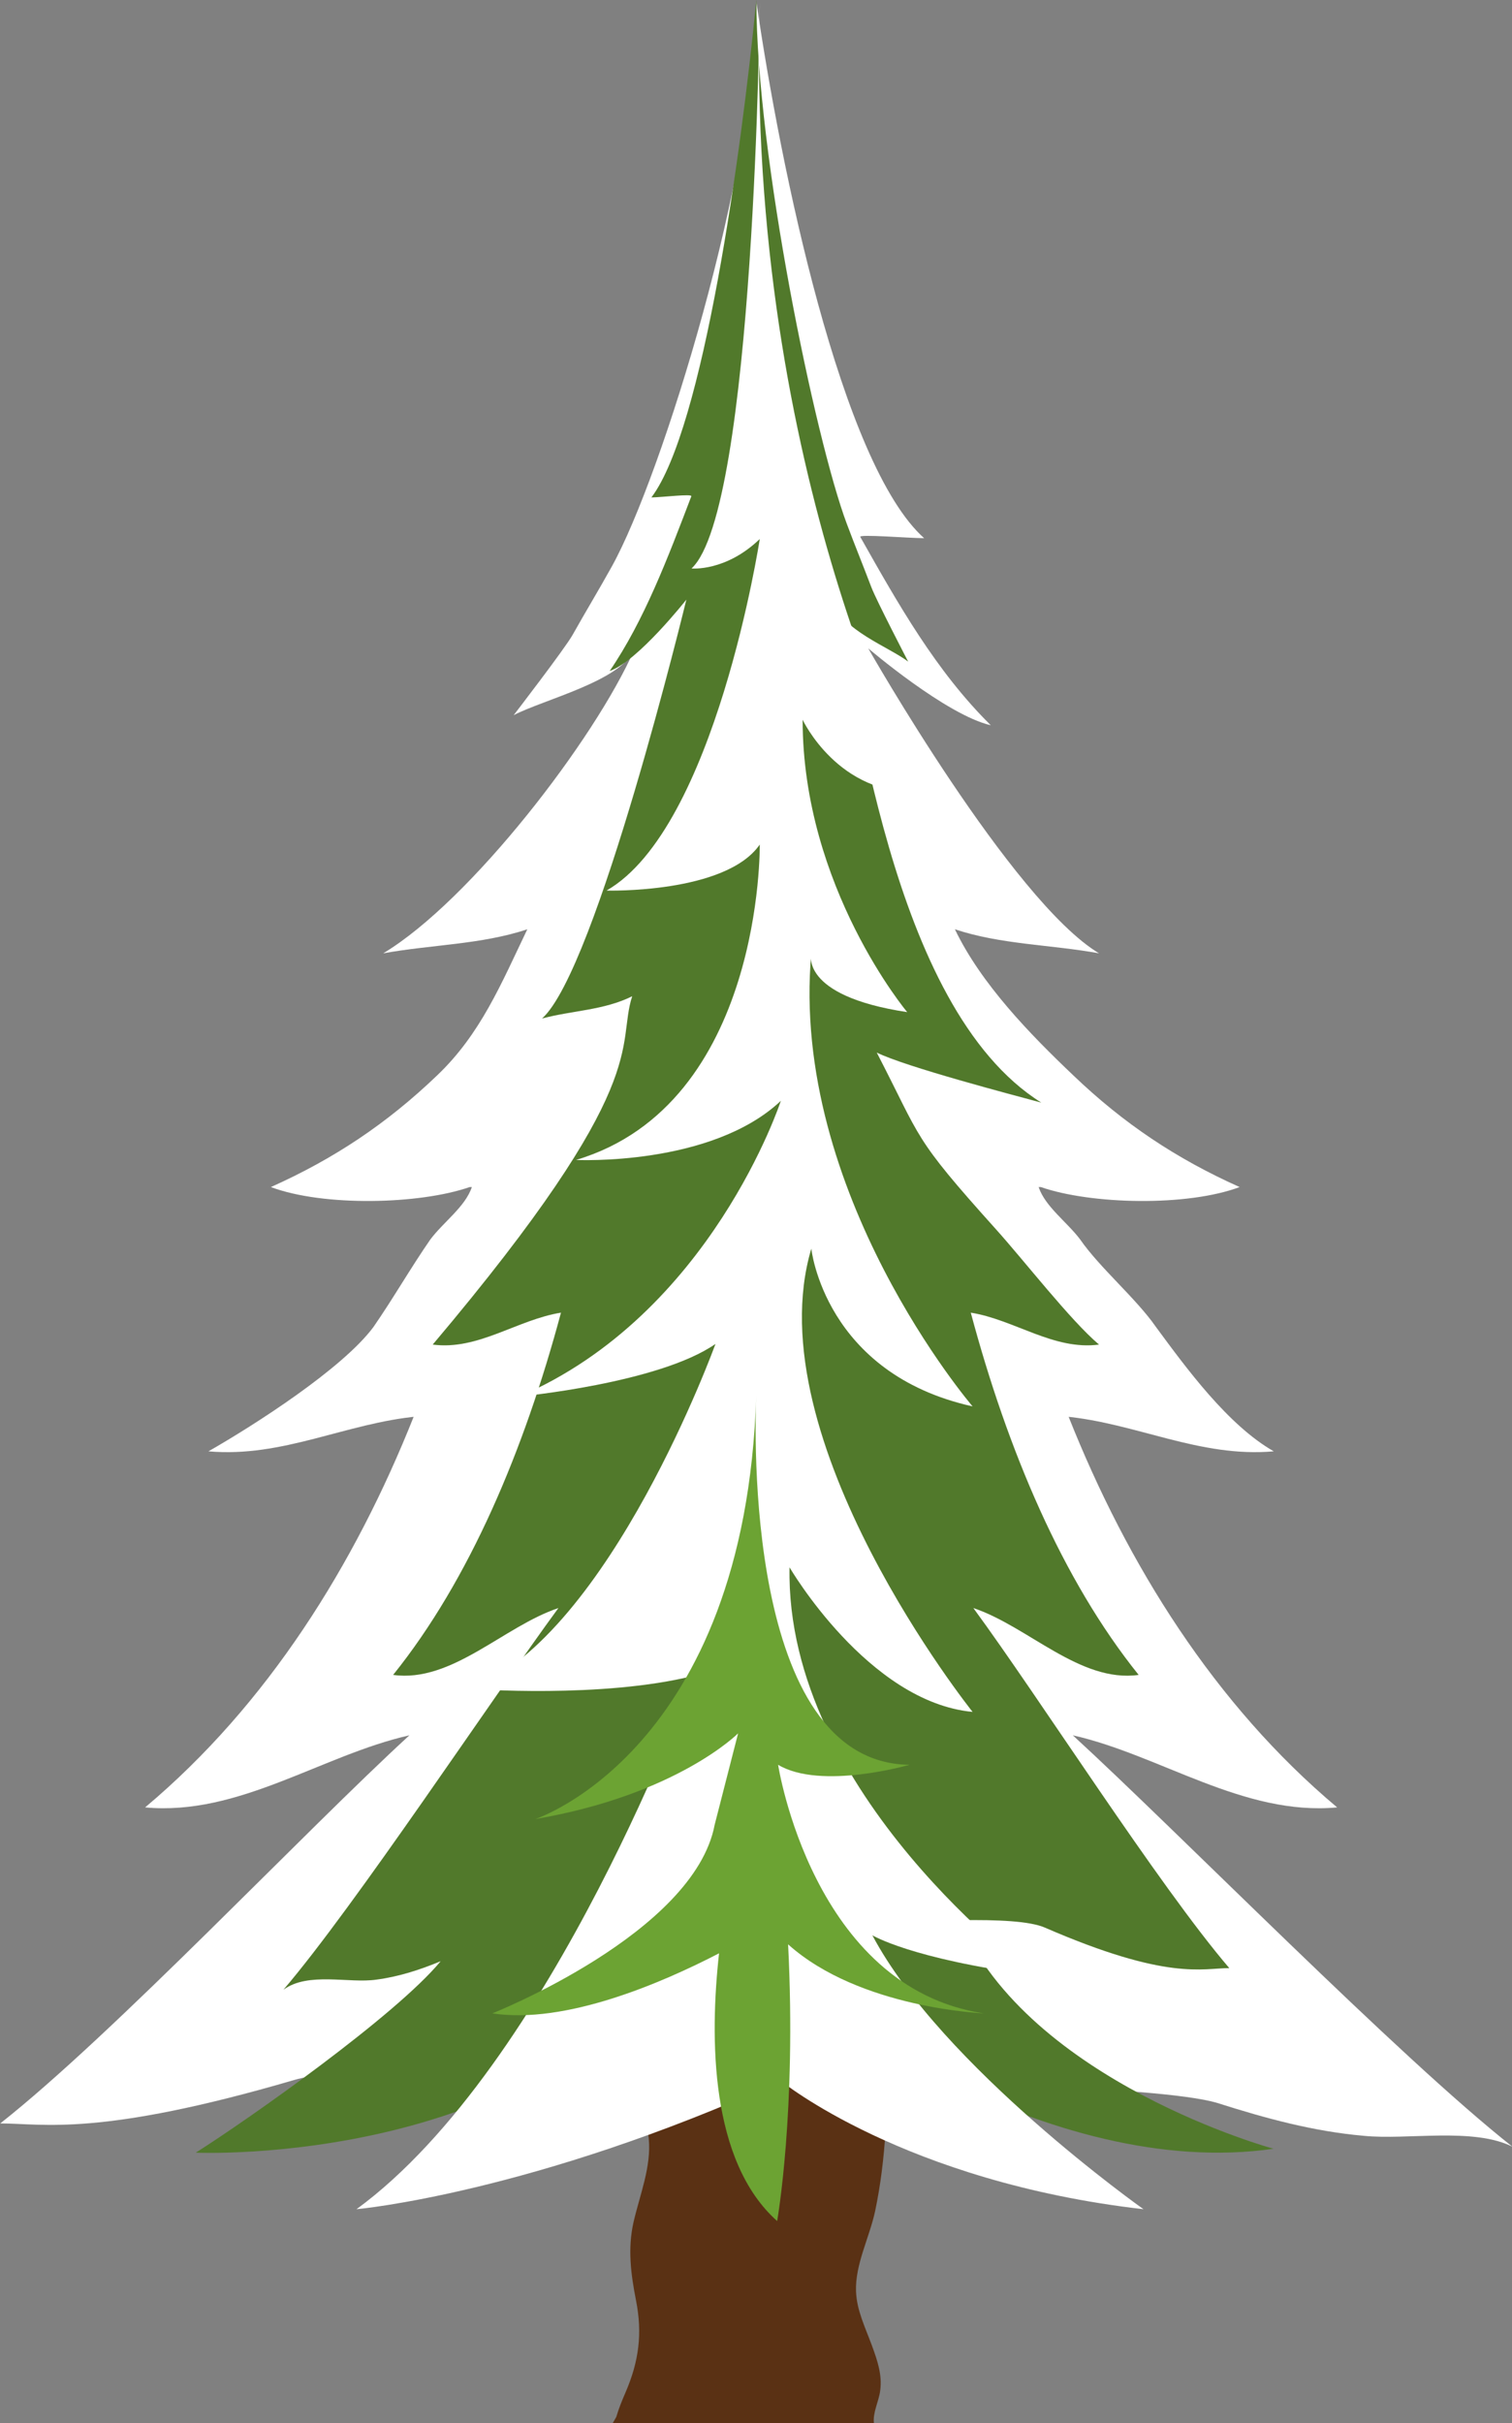
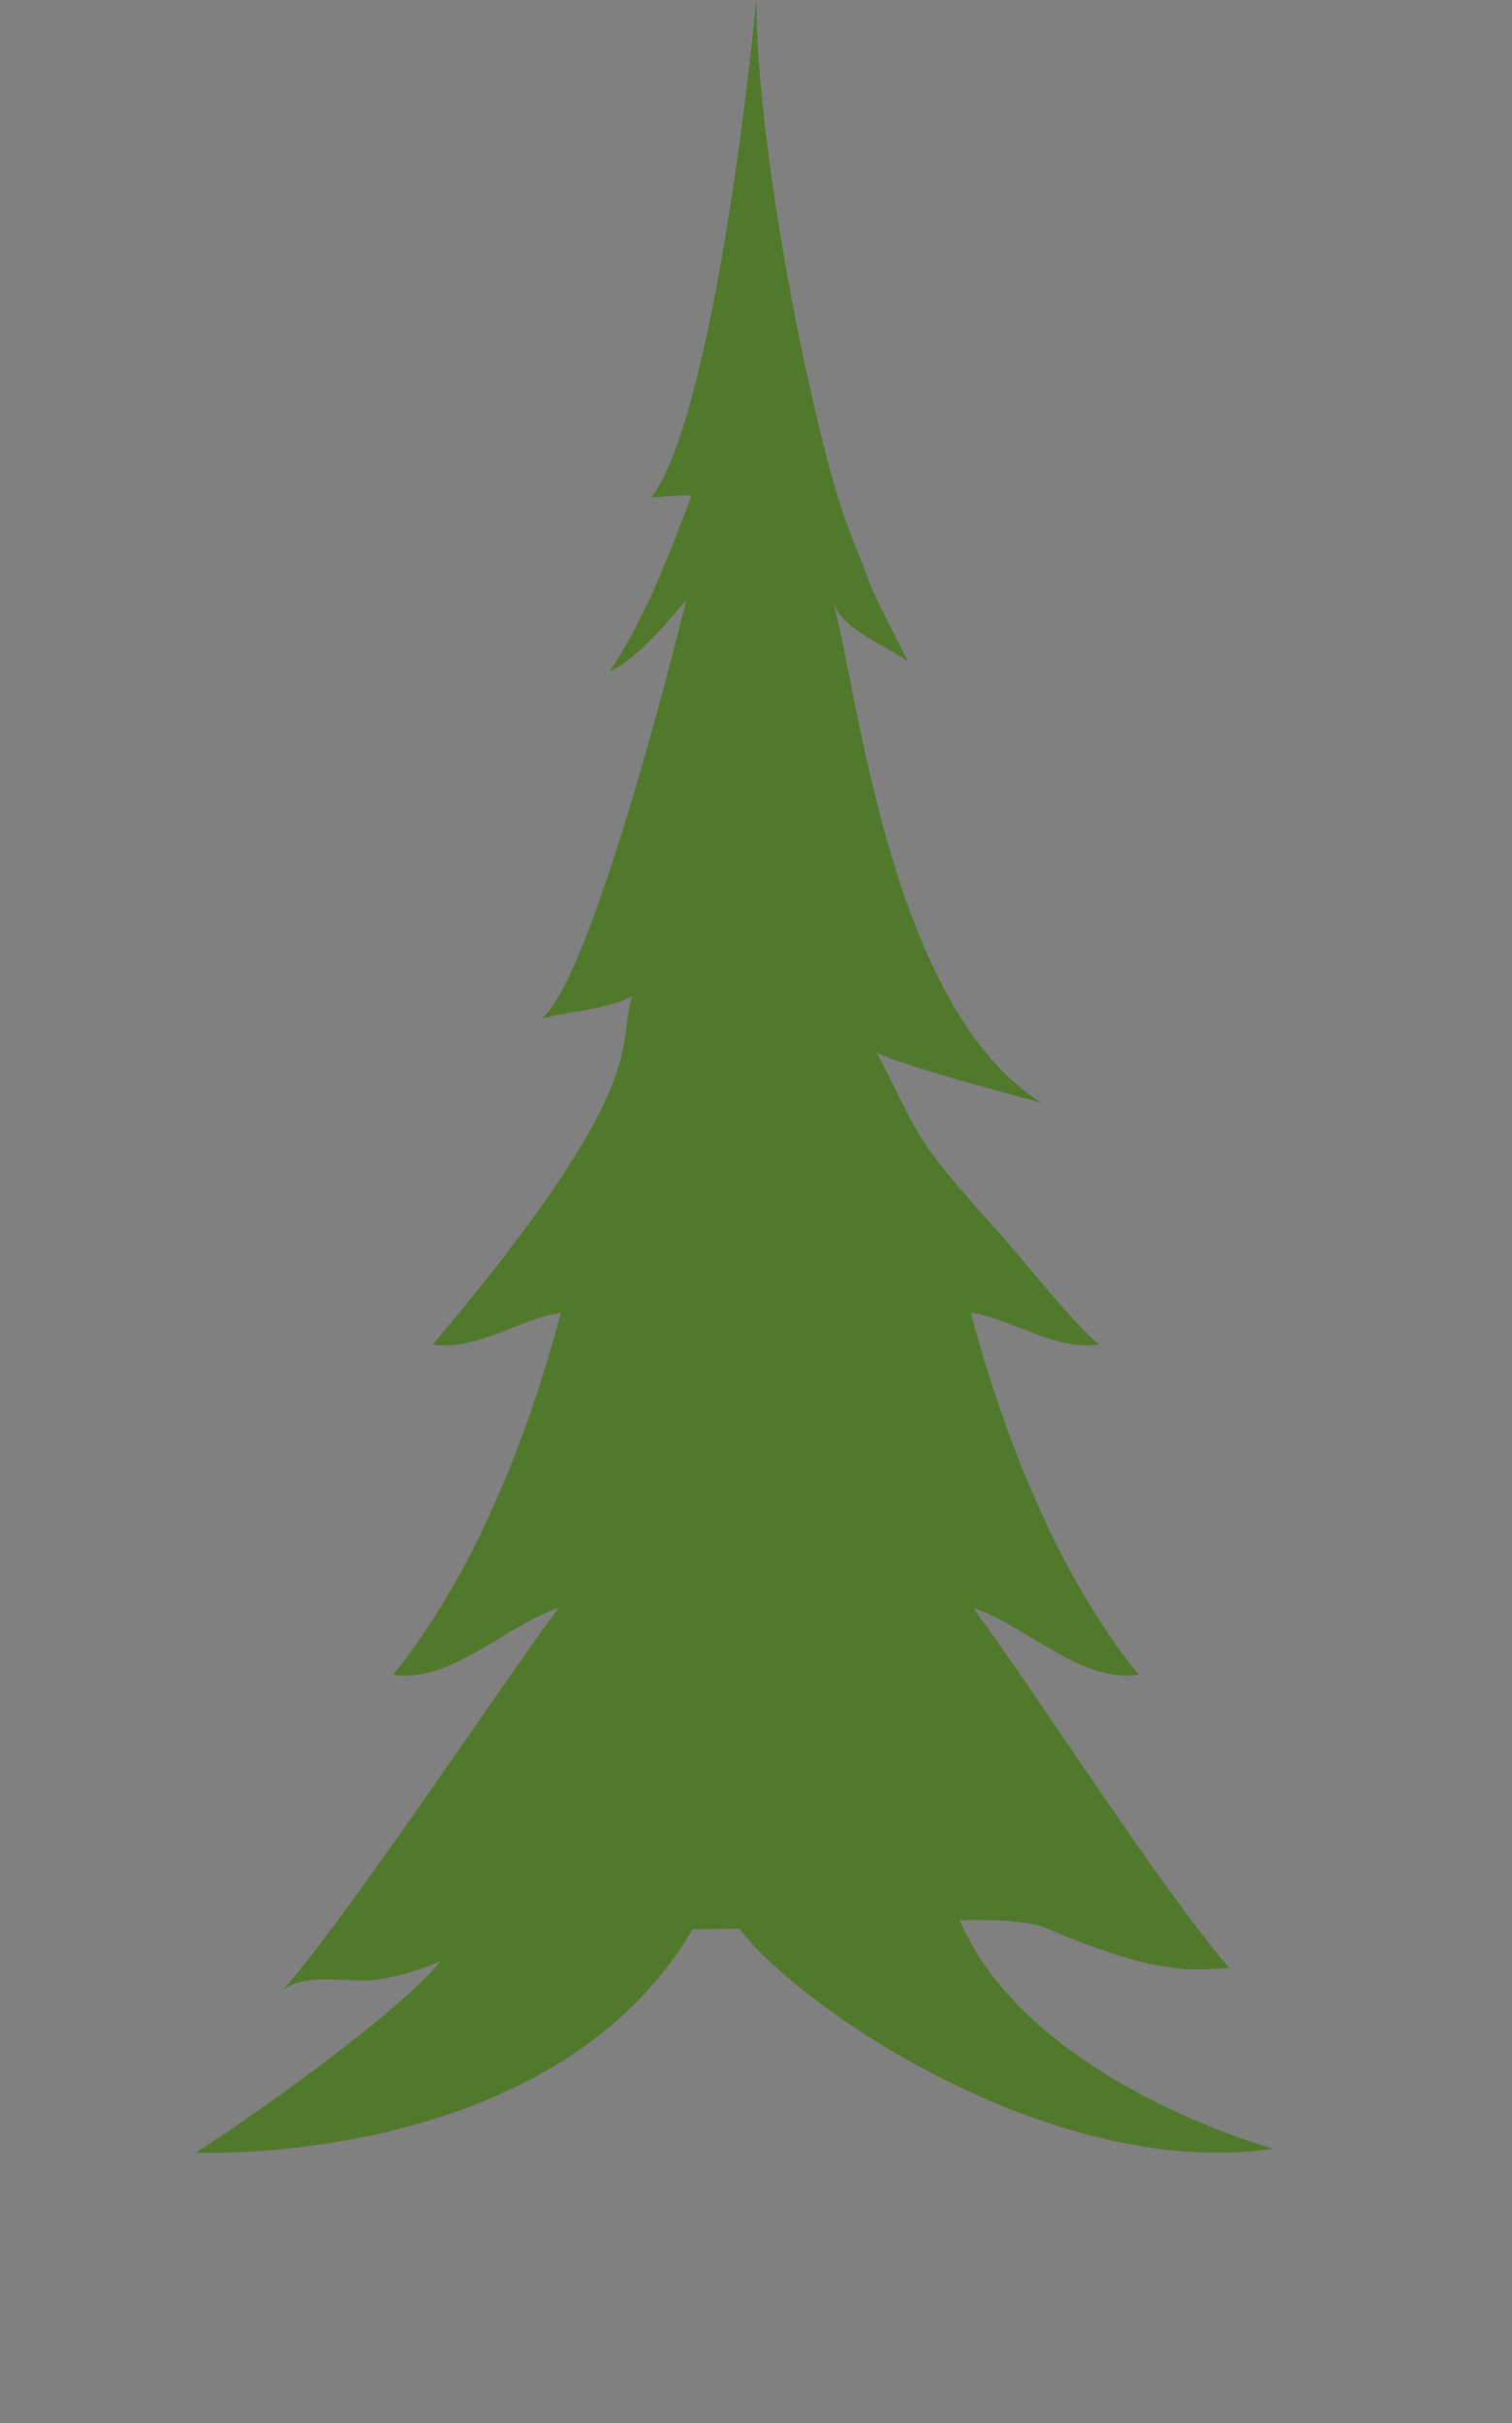
<svg xmlns="http://www.w3.org/2000/svg" fill="#000000" height="346" preserveAspectRatio="xMidYMid meet" version="1" viewBox="104.6 39.6 215.9 346.0" width="215.9" zoomAndPan="magnify">
  <rect x="104.6" y="39.6" width="215.9" height="346.0" fill="#808080" stroke="none" />
  <g>
    <g id="change1_1">
-       <path d="M 229.387 385.613 C 229.199 384.059 230.09 382.465 230.285 380.938 C 230.586 378.672 229.898 376.688 229.105 374.508 C 228.145 371.898 226.926 369.473 226.832 366.738 C 226.695 362.906 228.77 359.039 229.566 355.27 C 231.152 347.746 231.355 340.016 231.305 332.414 C 231.254 325.961 224.051 323.484 216.398 322.105 C 211.488 321.227 204.531 321.352 200.457 323.898 C 192.113 329.117 196.598 338.141 197.238 344.957 C 197.617 348.957 195.98 352.922 195.074 356.832 C 194.203 360.629 194.676 364.297 195.422 368.082 C 196.34 372.742 195.852 376.742 193.895 381.25 C 193.387 382.418 192.93 383.562 192.602 384.688 C 192.422 384.996 192.254 385.305 192.074 385.613 L 229.387 385.613" fill="#5a3114" />
-     </g>
+       </g>
    <g id="change2_1">
-       <path d="M 195.18 132.34 C 193.188 136.867 182.293 139.457 177.949 141.711 C 177.949 141.711 185.23 132.25 186.355 130.262 C 188.184 126.996 190.129 123.793 191.945 120.516 C 199.172 107.523 212.602 63.742 212.602 39.867 C 216.031 63.41 224.707 105.875 236.562 116.445 C 234.16 116.426 227.203 115.848 227.441 116.262 C 232.816 125.785 238.246 135.426 246.078 143.156 C 239.688 141.676 228.578 132.172 228.578 132.172 C 228.578 132.172 249.059 168.23 261.535 175.719 C 254.676 174.469 247.496 174.469 240.949 172.281 C 244.691 180.082 251.66 187.254 257.898 193.18 C 265.07 200.043 272.559 205.035 281.605 209.09 C 274.113 211.898 260.395 211.582 253.223 209.09 L 252.906 209.09 C 253.848 211.898 256.965 214.078 258.836 216.57 C 261.641 220.625 266.836 224.996 269.645 229.047 C 274.012 234.973 279.938 243.086 286.484 246.824 C 275.883 247.762 266.836 242.773 256.539 241.832 L 257.168 241.832 C 265.586 263.047 278.066 283.004 295.535 297.664 C 282.117 298.91 270.27 290.18 257.789 287.371 C 272.762 301.094 304.352 333.332 320.566 346.113 C 314.949 343.309 305.602 345.18 299.359 344.555 C 292.188 343.934 285.324 342.062 278.461 339.875 C 270.02 337.316 231.711 336.758 212.602 336.691 C 192.18 336.625 155.789 333.902 146.738 336.547 C 118.66 344.77 110.797 342.785 104.637 342.785 C 120.852 330 148.09 301.094 163.059 287.371 C 150.586 290.18 138.73 298.91 125.32 297.664 C 142.785 283.004 155.266 263.047 163.688 241.832 L 164.309 241.832 C 154.016 242.773 144.973 247.762 134.363 246.824 C 140.914 243.086 153.57 234.973 157.941 229.047 C 160.746 224.996 163.242 220.625 166.051 216.57 C 167.922 214.078 171.039 211.898 171.977 209.09 L 171.664 209.09 C 164.492 211.582 150.77 211.898 143.281 209.09 C 152.324 205.035 159.812 200.043 166.984 193.18 C 173.223 187.254 176.156 180.082 179.898 172.281 C 173.352 174.469 166.18 174.469 159.316 175.719 C 171.793 168.23 189.562 145.129 195.18 132.34" fill="#ffffff" />
-     </g>
+       </g>
    <g id="change3_1">
      <path d="M 253.797 314.824 C 271.359 322.453 276.273 320.609 280.133 320.609 C 269.984 308.742 252.949 281.93 243.586 269.199 C 251.391 271.805 258.805 279.906 267.191 278.746 C 256.277 265.164 248.48 246.676 243.219 227.023 C 249.484 228.027 255.043 232.438 261.531 231.582 C 257.438 228.113 250.895 219.652 246.789 215.09 C 234.781 201.734 236.301 202.461 229.793 189.887 C 233.891 191.914 248.996 195.879 253.285 197.031 C 231.449 183.352 227.012 137.234 223.504 125.375 C 224.742 129.57 231.555 131.977 234.277 134.066 C 234.277 134.066 229.719 125.289 229.02 123.441 C 227.871 120.41 226.656 117.441 225.52 114.402 C 220.996 102.348 212.602 61.73 212.602 39.586 C 210.457 61.422 205.027 100.82 197.613 110.625 C 199.113 110.609 203.465 110.066 203.316 110.457 C 199.953 119.289 196.559 128.234 191.656 135.406 C 195.66 134.035 202.605 125.215 202.605 125.215 C 202.605 125.215 189.801 178.082 181.996 185.027 C 186.289 183.871 190.773 183.871 194.871 181.848 C 192.527 189.078 198.168 193.941 166.387 231.582 C 172.879 232.438 178.438 228.027 184.703 227.023 C 179.438 246.676 171.645 265.164 160.734 278.746 C 169.121 279.906 176.531 271.805 184.336 269.199 C 174.977 281.93 155.219 311.836 145.07 323.699 C 148.586 321.098 154.438 322.828 158.344 322.254 C 161.477 321.848 164.516 320.871 167.52 319.629 C 161.109 327.383 140.117 342.176 132.555 346.961 C 132.555 346.961 183.426 349.25 203.492 315.07 C 205.871 315.023 208.133 314.992 210.156 314.973 C 218.617 326.168 254.777 350.992 286.441 346.402 C 286.441 346.402 251.559 336.902 241.621 313.77 C 247.141 313.68 251.672 313.902 253.797 314.824" fill="#51792b" />
    </g>
    <g id="change4_1">
-       <path d="M 213.086 39.867 C 213.086 39.867 212.395 112.43 203.344 120.766 C 203.344 120.766 208.211 121.254 213.086 116.562 C 213.086 116.562 206.762 157.844 191.203 166.758 C 191.203 166.758 208.211 167.227 213.086 160.188 C 213.086 160.188 213.605 197.242 186.852 205.219 C 186.852 205.219 206.141 206.16 216.098 196.777 C 216.098 196.777 206.141 227.27 178.762 238.996 C 178.762 238.996 198.672 237.121 206.762 231.488 C 206.762 231.488 191.824 272.77 171.922 280.742 C 171.922 280.742 190.586 282.152 203.652 278.867 C 203.652 278.867 183.504 334.562 155.504 355.035 C 155.504 355.035 180.629 352.789 216.098 336.703 C 216.098 336.703 233.656 351.105 267.883 355.035 C 267.883 355.035 239.117 334.688 229.164 315.922 C 229.164 315.922 234.766 319.324 252.188 321.609 C 252.188 321.609 216.719 295.754 217.34 263.387 C 217.34 263.387 228.547 282.621 243.477 284.027 C 243.477 284.027 212.359 245.094 220.449 217.887 C 220.449 217.887 222.32 235.711 243.477 240.406 C 243.477 240.406 217.34 209.91 220.449 175.668 C 220.449 175.668 218.586 181.762 234.141 184.113 C 234.141 184.113 219.207 166.285 219.207 142.363 C 219.207 142.363 224.301 153.273 236.008 152.68 C 236.008 152.68 211.117 107.5 213.086 39.867" fill="#ffffff" />
-     </g>
+       </g>
    <g id="change5_1">
-       <path d="M 245.082 327.07 C 220.602 323.395 215.707 291.578 215.707 291.578 C 221.828 295.246 234.477 291.578 234.477 291.578 C 210.828 291.348 212.395 243.188 212.586 238.852 C 210.996 289.57 181.031 299.328 181.031 299.328 C 201.301 295.855 209.996 287.086 209.996 287.086 L 206.648 300.141 C 203.711 315.645 174.906 327.07 174.906 327.07 C 185.312 328.668 199.027 322.77 207.273 318.496 C 205.926 330.672 205.996 348.188 215.57 356.723 C 215.57 356.723 218.348 341.078 217.133 317.215 C 227.34 326.379 245.082 327.07 245.082 327.07" fill="#6ca333" />
-     </g>
+       </g>
    <g id="change5_2">
-       <path d="M 212.586 238.852 C 212.594 238.746 212.602 238.645 212.602 238.539 C 212.602 238.539 212.598 238.652 212.586 238.852" fill="#6ca333" />
-     </g>
+       </g>
  </g>
</svg>